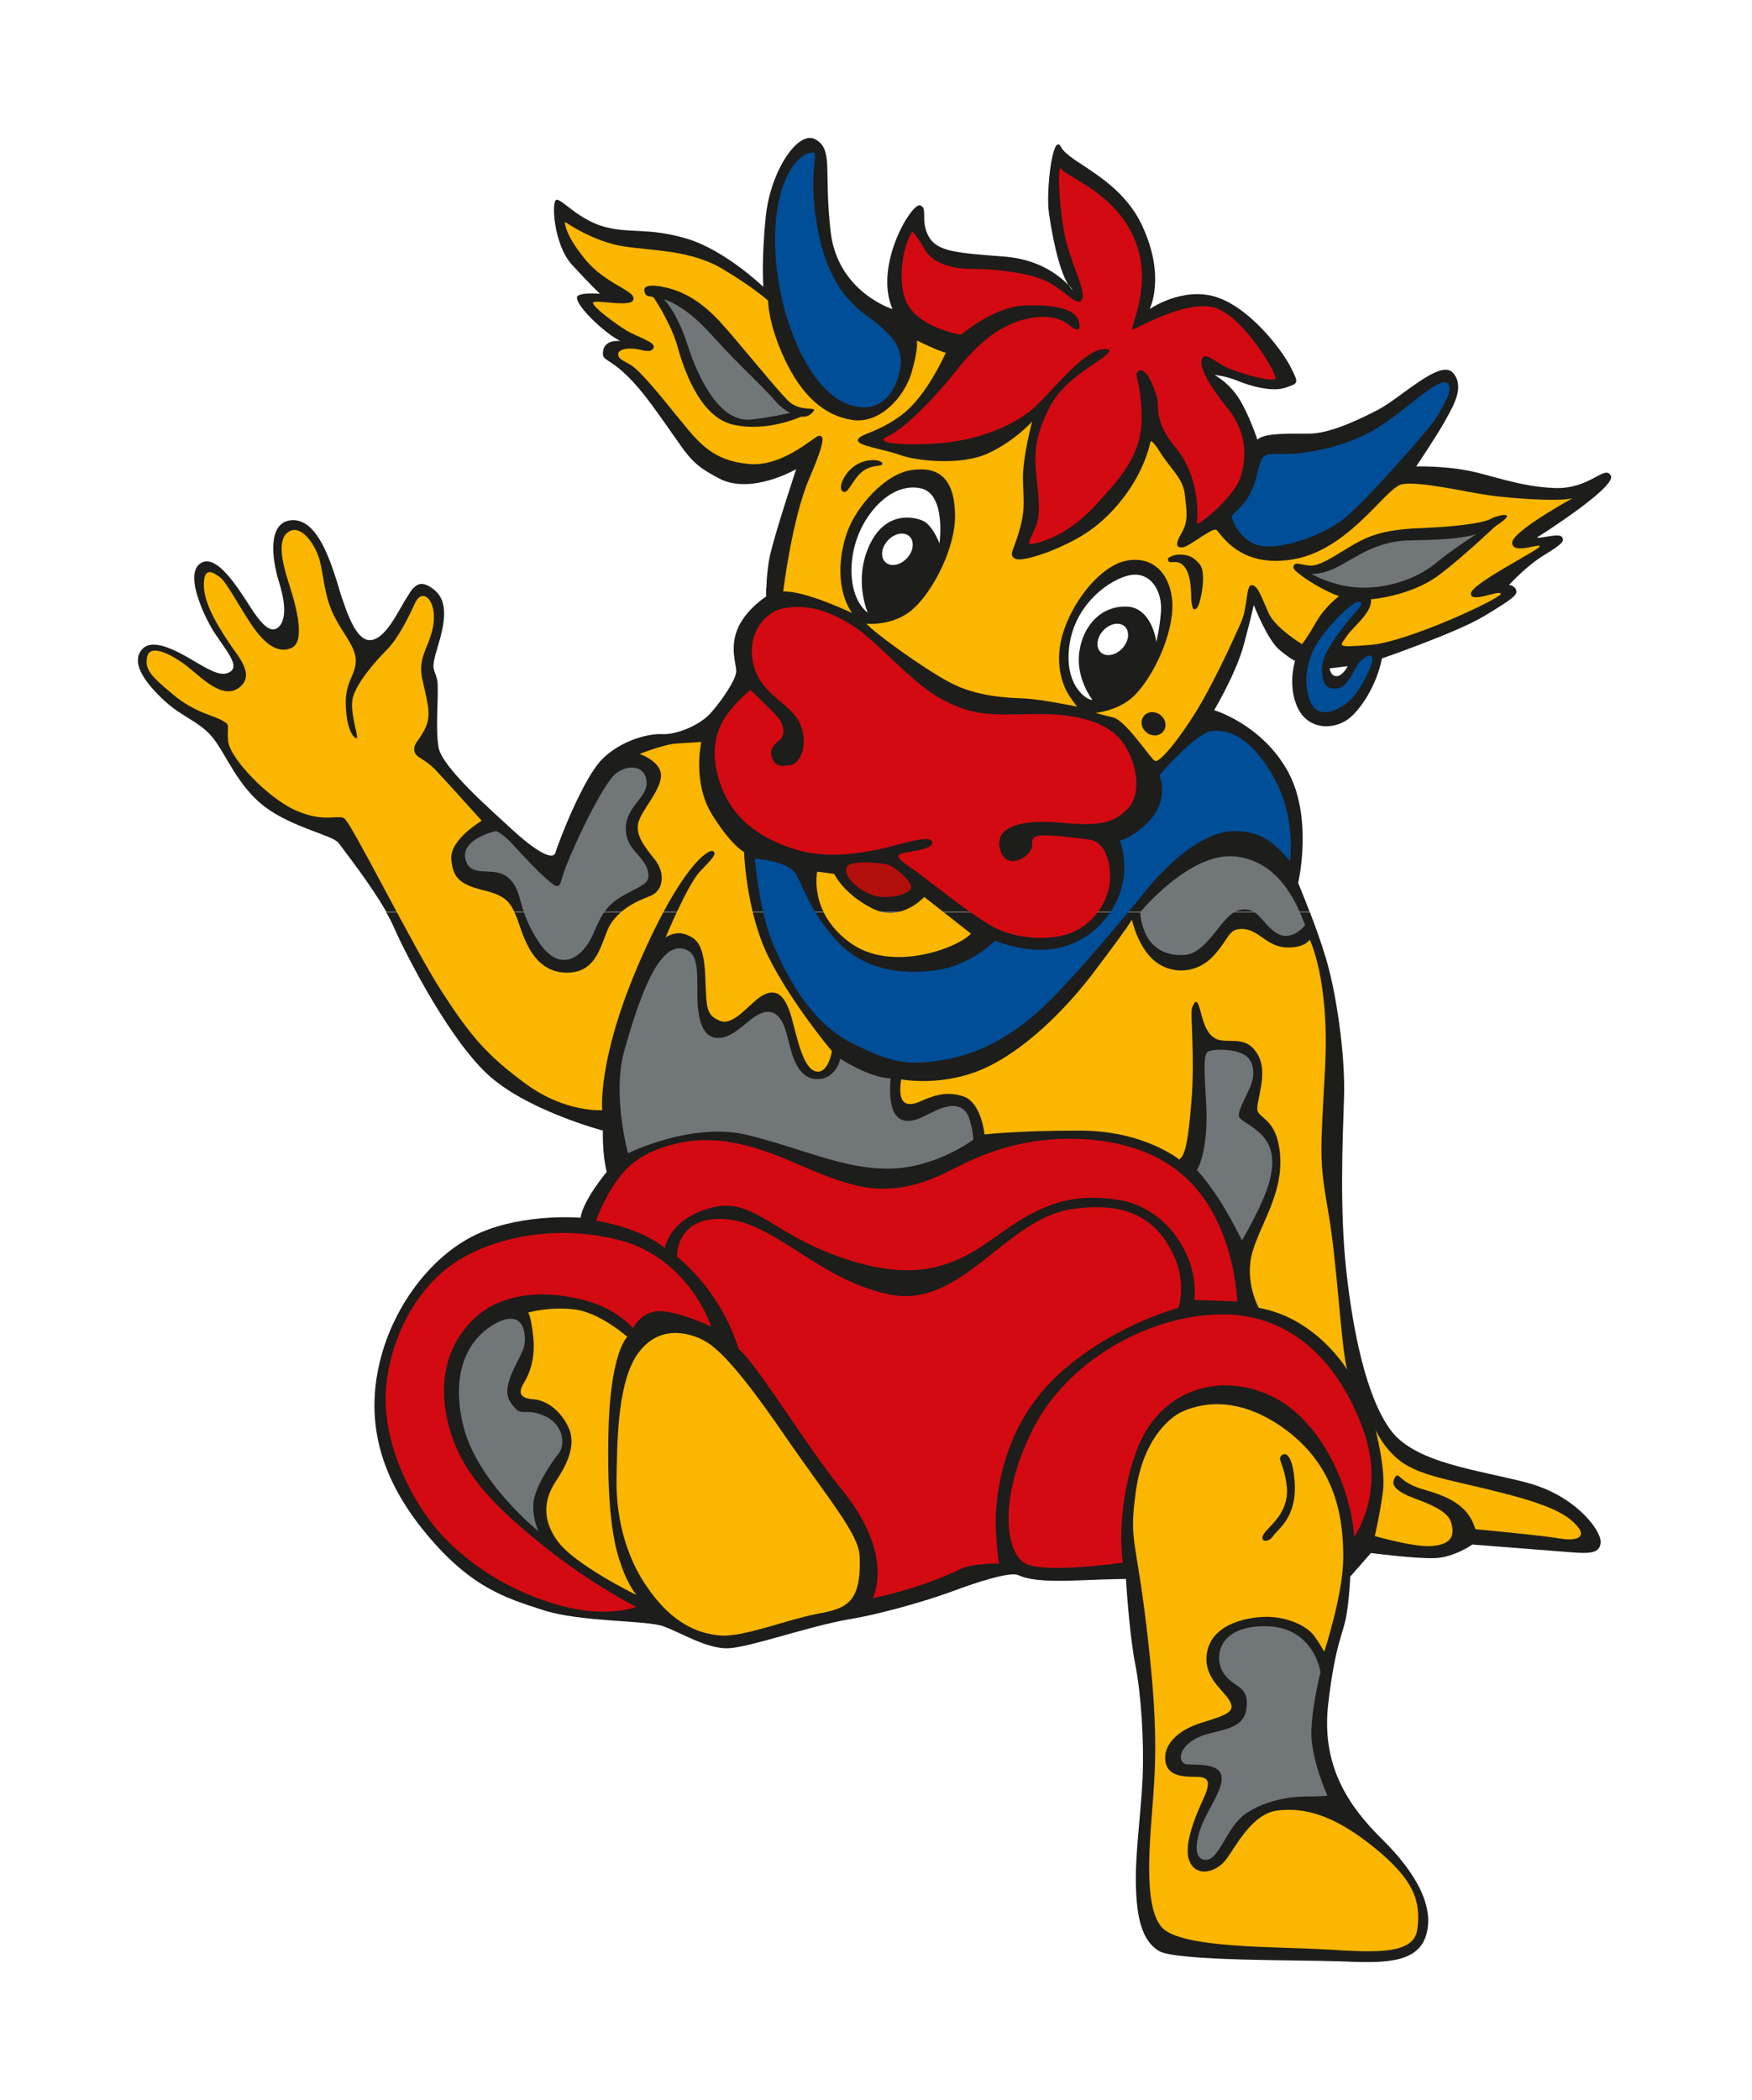
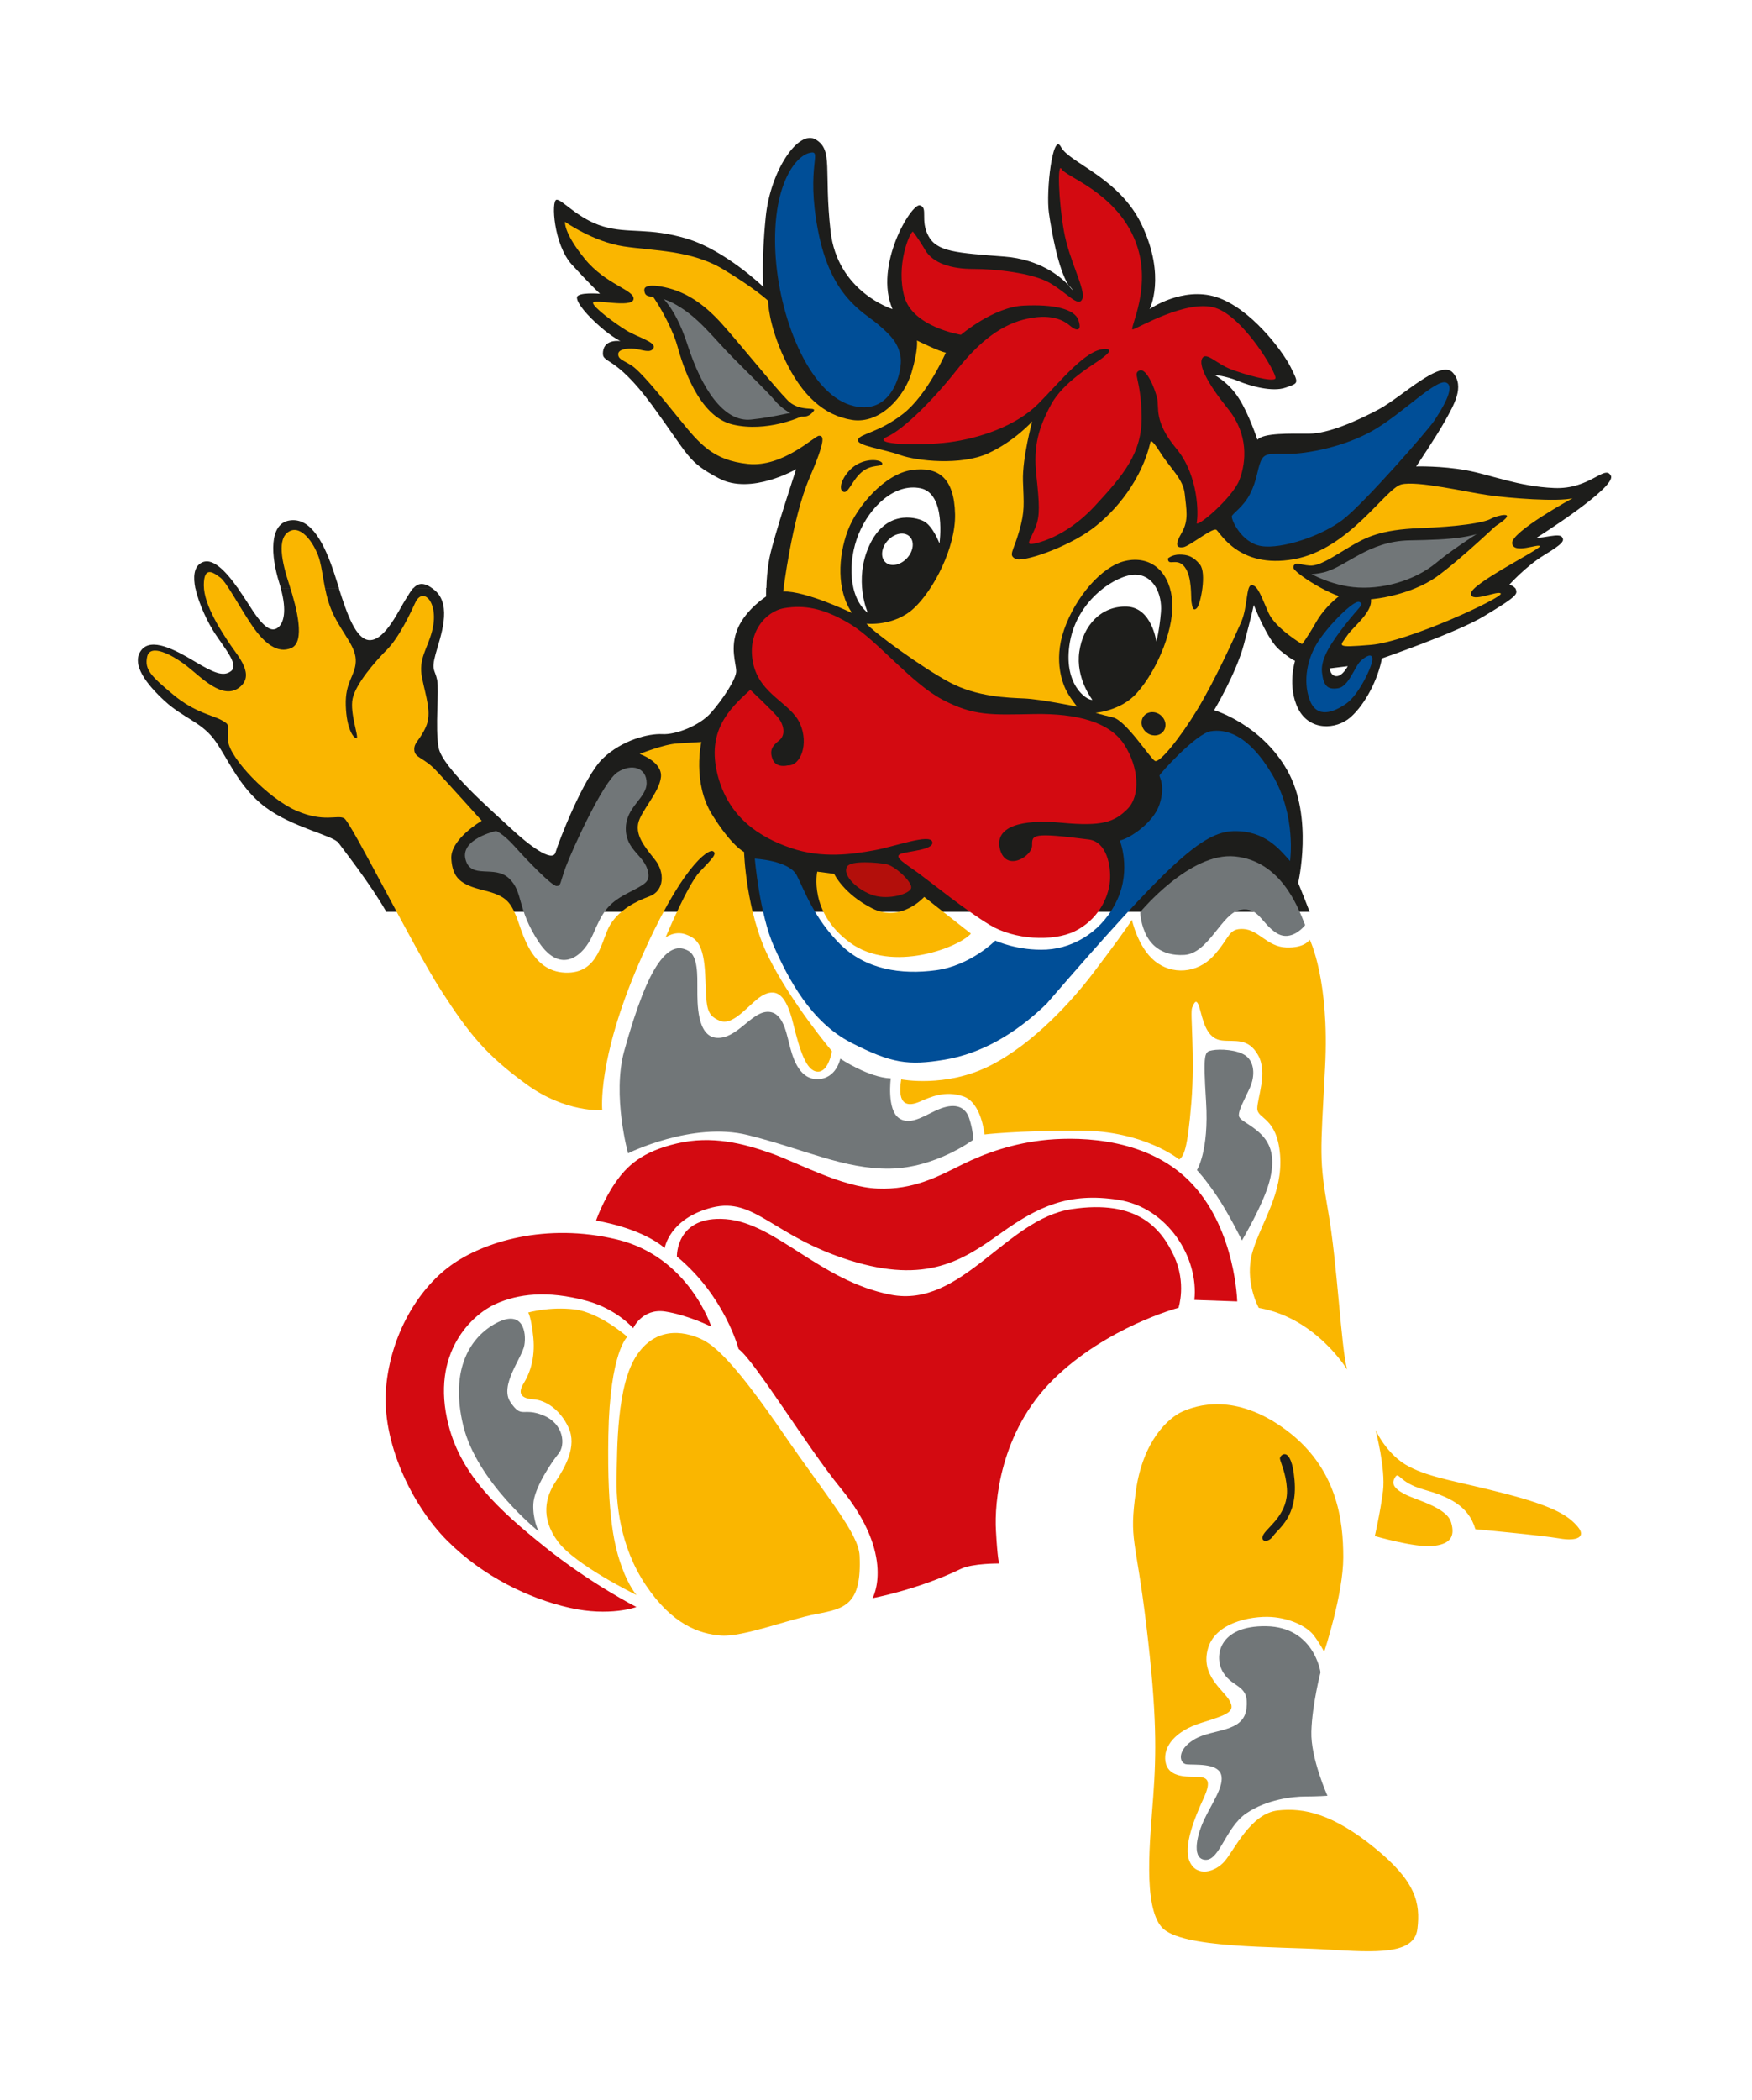
<svg xmlns="http://www.w3.org/2000/svg" width="559" height="670" viewBox="0 0 559 670" fill="none">
  <g filter="url(#filter0_d_112_2019)">
-     <path d="M417.933 286.945C419.642 291.4 421.591 296.809 423.022 301.582C426.203 312.042 429.305 332.048 428.828 346.207C428.351 360.326 427.436 382.003 429.543 401.293C431.651 420.583 435.906 441.663 443.699 452.202C451.453 462.742 471.493 464.85 487.081 468.947C502.668 473.043 510.7 484.061 510.7 487.76C510.7 491.458 507.519 491.697 501.236 491.18L469.784 488.714C469.784 488.714 463.978 492.811 457.855 493.049C451.731 493.288 437.417 491.419 437.417 491.419L430.816 498.936C430.816 498.936 430.577 505.459 429.583 511.345C428.589 517.231 426.005 520.334 423.778 539.624C421.591 558.914 429.822 571.76 441.035 582.778C452.208 593.795 457.855 604.692 454.912 613.681C451.97 622.67 440.359 622.193 427.714 621.676C415.03 621.198 375.108 621.676 369.7 618.335C364.292 614.994 362.662 607.636 362.423 597.334C362.185 587.033 364.054 574.465 364.571 563.01C365.048 551.556 364.093 536.203 362.185 526.737C360.316 517.271 359.242 499.691 359.242 499.691C359.242 499.691 355.306 499.691 343.615 500.169C331.925 500.646 327.511 499.691 324.847 498.458C322.143 497.226 310.532 501.163 304.647 503.351C298.763 505.578 283.732 510.39 270.809 512.578C257.886 514.805 239.118 521.567 232.318 521.805C225.519 522.044 217.208 516.754 211.562 514.765C205.916 512.777 185.477 513.533 173.31 509.635C161.142 505.697 149.691 502.356 134.819 483.822C119.948 465.248 116.846 447.27 121.419 429.492C125.992 411.674 138.477 395.645 153.11 389.281C167.743 382.918 185.239 384.469 185.239 384.469C185.994 378.9 193.589 369.832 193.589 369.832C192.118 364.184 192.356 356.667 192.356 356.667C192.356 356.667 169.214 350.542 156.57 339.605C143.925 328.667 129.769 301.104 125.594 291.638C124.958 290.167 124.123 288.616 123.208 286.985H417.893L417.933 286.945Z" fill="#1D1D1B" />
    <path d="M424.255 209.228C424.255 209.228 424.493 211.694 426.442 211.694C428.39 211.694 430.02 208.512 430.02 208.512L424.215 209.228H424.255ZM75.89 183.654C77.759 186.279 79.429 188.984 80.781 191.012C84.876 197.137 87.143 197.535 88.853 196.063C90.443 194.671 91.636 191.052 89.569 183.614H108.098C110.723 191.847 113.546 200.001 117.84 200.2C122.97 200.438 127.542 189.978 129.53 187.035C130.286 185.921 130.962 184.569 131.837 183.614H137.841C138.119 183.813 138.437 184.092 138.756 184.33C144.402 189.143 140.465 199.206 138.994 204.615C137.523 210.024 138.756 209.427 139.471 212.887C140.187 216.348 138.756 228.001 139.948 234.524C141.181 241.047 157.683 255.286 163.091 260.337C168.498 265.388 176.252 271.354 177.246 267.933C178.24 264.513 186.233 243.831 192.356 237.945C198.48 232.058 206.989 229.95 211.323 230.189C215.657 230.427 223.252 227.484 226.91 223.308C230.569 219.132 234.903 212.609 234.903 210.143C234.903 207.677 232.795 202.626 235.38 196.501C238.004 190.376 244.446 186.279 244.446 186.279C244.446 186.279 244.406 185.245 244.446 183.575H483.422C483.661 183.933 483.82 184.37 483.82 184.808C483.82 186.041 481.871 187.512 473.362 192.643C464.853 197.774 440.915 206.046 440.915 206.046C439.683 212.689 435.587 220.683 430.935 224.78C426.283 228.876 417.773 229.194 414.195 222.075C410.616 214.956 413.201 206.802 413.201 206.802C413.201 206.802 412.206 206.564 408.31 203.382C404.373 200.2 400.039 188.984 400.039 188.984C400.039 188.984 399.323 192.404 396.858 201.632C394.393 210.859 387.394 222.552 387.394 222.552C387.394 222.552 402.425 226.967 410.775 241.842C419.125 256.717 414.195 277.638 414.195 277.638C414.195 277.638 415.825 281.576 417.853 286.865H123.248C118.118 277.837 109.53 267.019 108.058 264.95C106.349 262.485 93.426 260.058 84.678 253.496C75.93 246.973 72.272 236.91 68.097 231.581C63.921 226.251 58.355 224.939 52.589 219.649C46.783 214.319 41.813 207.956 44.994 203.541C48.175 199.126 55.929 203.302 62.053 206.961C68.176 210.62 71.278 212.012 73.743 210.064C76.208 208.115 72.033 203.262 68.613 198.132C66.546 195.029 63.404 188.785 62.331 183.495H75.89V183.654Z" fill="#1D1D1B" />
    <path d="M340.872 86.847C341.349 87.602 341.866 88.239 342.383 88.676C342.383 88.676 341.906 87.96 340.872 86.847ZM244.526 183.654C244.565 181.308 244.804 177.688 245.52 173.95C246.752 167.586 254.029 145.671 254.029 145.671C254.029 145.671 239.635 154.023 229.416 148.614C219.197 143.205 220.191 141.853 208.023 125.228C195.856 108.642 191.919 112.301 192.396 108.165C192.873 103.989 197.963 104.824 197.963 104.824C197.963 104.824 195.339 103.591 191.442 100.171C187.505 96.75 184.086 92.813 184.086 90.943C184.086 89.074 191.442 89.71 191.442 89.71C191.442 89.71 188.261 86.767 182.455 80.403C176.65 74.04 175.815 59.96 177.565 59.721C179.274 59.483 184.364 65.846 192.436 68.233C200.508 70.619 207.069 68.471 219.236 72.17C231.404 75.829 243.571 87.523 243.571 87.523C243.571 87.523 242.856 79.608 244.327 65.13C245.798 50.494 254.785 37.09 260.351 40.551C265.918 43.971 262.817 50.255 265.004 69.744C267.191 89.193 284.766 94.602 284.766 94.602C278.722 80.722 290.81 60.755 293.514 61.511C296.218 62.267 293.514 66.165 296.218 71.256C298.922 76.347 305.204 76.665 320.553 77.858C331.686 78.733 338.208 84.102 340.911 86.966C337.651 81.795 335.543 70.062 334.669 63.937C333.675 56.898 335.901 37.806 338.526 42.897C341.15 47.949 357.254 52.721 364.332 67.795C372.126 84.261 366.797 94.602 366.797 94.602C366.797 94.602 377.255 87.324 388.031 90.744C398.807 94.165 409.065 107.688 411.769 113.057C414.473 118.426 414.354 118.188 410.179 119.659C406.004 121.131 398.966 119.182 395.069 117.551C391.132 115.921 387.554 115.603 387.554 115.603C390.655 117.551 393.12 119.699 395.307 123.12C398.528 128.171 401.192 136.285 401.192 136.285C403.141 134.057 411.65 134.336 417.694 134.336C423.738 134.336 432.565 130.478 439.922 126.58C447.278 122.642 459.604 110.472 463.541 114.887C467.477 119.301 463.78 125.347 461.076 130.239C458.372 135.131 451.851 144.796 451.851 144.796C451.851 144.796 459.843 144.557 467.875 146.029C475.867 147.501 484.456 151.2 495.908 151.677C507.36 152.154 512.012 144.08 513.961 147.739C515.909 151.398 490.341 167.507 490.341 167.507C492.29 167.745 497.379 166.035 498.334 167.268C499.328 168.501 498.572 169.495 492.687 173.075C486.802 176.654 481.474 182.62 481.474 182.62C482.269 182.62 483.065 183.098 483.502 183.774H244.526V183.654ZM131.877 183.654C133.189 182.183 134.939 181.507 137.881 183.654H131.877ZM89.609 183.654C89.45 183.137 89.29 182.581 89.131 182.024C86.427 173.512 85.712 162.972 92.472 162.018C99.271 161.023 103.486 169.376 106.627 178.842C107.144 180.393 107.661 182.024 108.178 183.654H89.648H89.609ZM62.331 183.654C61.615 180.115 61.854 177.012 64.041 175.66C67.659 173.353 72.153 178.325 75.93 183.694H62.371L62.331 183.654Z" fill="#1D1D1B" />
    <path d="M258.164 44.806C253.511 46.039 246.394 55.585 247.388 76.267C248.382 96.949 257.925 121.051 271.325 125.228C284.725 129.404 288.066 114.012 287.35 109.875C286.634 105.699 284.725 103.352 280.073 99.415C275.421 95.477 265.122 90.824 261.027 69.665C256.931 48.505 262.816 43.613 258.164 44.806Z" fill="#004E97" />
    <path d="M291.247 69.864C290.014 70.579 285.839 80.881 288.543 90.625C291.247 100.369 306.596 102.796 306.596 102.796C306.596 102.796 316.974 93.966 326.517 93.489C336.06 93.011 342.859 94.483 344.092 98.142C345.325 101.841 343.376 101.563 341.627 100.091C339.917 98.62 336.219 95.915 327.988 97.625C319.717 99.335 312.64 104.745 305.124 114.211C297.609 123.677 288.384 132.944 282.976 135.37C277.568 137.836 293.434 138.313 302.898 137.08C312.361 135.847 324.131 131.949 331.169 124.909C338.207 117.87 346.438 107.33 352.562 107.33C355.027 107.33 353.953 108.563 351.329 110.512C348.705 112.461 339.241 117.79 335.305 125.148C331.368 132.506 329.658 138.313 330.652 147.54C331.646 156.768 331.885 160.467 330.414 164.126C328.942 167.785 327.471 169.535 328.942 169.535C330.414 169.535 339.957 167.506 349.222 157.523C358.447 147.54 364.491 140.54 364.252 128.608C364.013 116.676 361.31 115.205 363.536 114.211C365.723 113.216 368.427 119.779 369.183 122.961C369.938 126.142 368.03 130.319 375.306 139.069C382.583 147.819 382.344 160.467 381.827 162.694C381.35 164.881 393.279 154.859 395.466 149.052C397.693 143.245 398.329 134.495 391.808 126.421C385.287 118.347 382.344 112.54 383.577 110.313C384.81 108.085 388.15 112.023 392.563 113.733C396.977 115.443 406.441 118.148 406.958 116.676C407.435 115.205 396.818 97.068 387.752 94.205C378.686 91.341 362.9 100.807 361.429 101.085C359.958 101.364 368.308 86.966 361.906 72.091C355.544 57.216 340.076 52.403 338.724 49.937C337.332 47.471 337.73 59.92 339.44 69.625C341.15 79.329 346.557 88.517 345.325 91.381C344.092 94.244 340.513 89.432 334.867 86.21C329.221 83.028 317.65 81.795 310.532 81.795C303.414 81.795 297.609 79.926 295.184 75.75C292.718 71.574 291.247 69.864 291.247 69.864Z" fill="#D30A11" />
    <path d="M393.041 160.745C392.802 161.739 396.142 169.256 402.504 170.211C408.866 171.205 421.71 167.029 428.549 161.7C435.428 156.37 455.588 133.262 457.537 130.319C459.485 127.375 464.654 119.461 461.473 118.068C458.292 116.676 447.675 127.773 438.331 133.182C429.026 138.591 416.938 140.779 411.053 140.779C405.168 140.779 403.379 140.381 402.226 143.245C401.073 146.109 401.073 149.131 398.886 153.467C396.699 157.802 393.24 159.751 393.001 160.745" fill="#004E97" />
    <path d="M433.719 188.029C435.429 188.745 433.639 189.581 429.305 195.149C424.971 200.717 421.313 206.007 421.79 210.422C422.267 214.837 423.579 216.069 426.919 215.552C430.259 215.075 432.208 208.791 433.957 207.041C435.707 205.291 437.894 204.177 437.894 206.285C437.894 208.393 433.639 217.581 429.544 220.445C425.448 223.308 420.08 225.337 417.853 219.212C415.626 213.087 417.137 205.967 420.557 200.677C423.977 195.387 432.009 187.274 433.719 188.029Z" fill="#004E97" />
    <path d="M387.99 164.921C389.223 165.637 395.108 177.569 412.842 174.387C430.577 171.205 442.028 151.756 447.158 150.523C452.287 149.29 467.914 152.989 474.714 153.944C481.473 154.938 497.18 156.131 501.753 154.938C501.753 154.938 481.99 165.717 482.467 169.336C482.945 172.916 491.056 169.257 491.295 170.251C491.533 171.245 469.306 182.183 469.306 185.365C469.306 188.547 478.133 184.132 478.849 185.365C479.565 186.598 449.345 200.717 437.416 201.711C425.487 202.706 427.634 202.109 429.821 198.768C432.008 195.427 440.358 189.7 436.422 184.887C432.485 180.075 423.26 188.626 420.079 194.194C416.898 199.763 415.427 201.473 415.427 201.473C415.427 201.473 406.918 196.422 404.731 191.49C402.544 186.598 401.39 182.819 399.442 182.66C397.494 182.501 398.209 189.342 396.022 194.433C393.796 199.484 387.752 212.808 382.145 222.155C376.499 231.462 369.978 239.496 368.506 238.74C367.035 238.024 359.281 225.814 355.106 224.859C350.931 223.865 349.539 223.388 349.539 223.388C349.539 223.388 357.651 222.791 362.701 217.104C369.5 209.507 375.107 195.626 373.914 186.637C372.682 177.649 366.638 173.234 359.043 174.944C351.448 176.654 343.098 186.558 339.519 196.859C335.94 207.16 339.28 214.677 340.513 216.865C341.746 219.052 343.694 221.439 343.694 221.439C343.694 221.439 332.163 219.052 326.874 218.814C321.546 218.575 311.764 218.337 303.017 213.683C294.269 209.03 278.681 197.655 276.455 194.95C276.455 194.95 285.203 195.944 291.565 190.058C297.927 184.171 304.925 170.609 304.726 160.069C304.488 148.376 299.319 144.717 290.849 145.95C282.34 147.182 273.353 157.484 270.411 165.478C267.468 173.472 266.832 184.291 271.882 191.569C271.882 191.569 257.17 184.45 249.893 184.689C249.893 184.689 252.676 161.541 258.203 148.654C263.77 135.728 262.697 135.012 261.305 135.012C259.913 135.012 249.853 145.154 238.68 144.001C227.467 142.847 223.172 137.557 216.77 129.682C210.408 121.847 204.126 114.091 201.183 112.381C198.241 110.671 197.247 110.432 197.247 108.961C197.247 107.489 199.951 107.012 202.376 107.25C204.841 107.489 207.585 108.881 208.5 107.012C209.414 105.142 203.609 103.671 199.911 101.443C196.253 99.216 189.214 94.006 189.214 92.614C189.214 91.222 201.621 94.403 202.138 91.46C202.615 88.517 193.31 86.886 186.55 78.534C179.751 70.182 180.268 66.761 180.268 66.761C180.268 66.761 189.254 73.125 198.996 74.597C208.698 76.068 220.468 75.75 230.687 81.875C240.907 88 245.082 91.938 245.082 91.938C245.082 91.938 245.002 99.216 250.41 110.671C255.818 122.125 262.896 128.569 271.882 129.961C280.868 131.353 288.622 122.444 290.849 114.847C293.076 107.25 292.559 104.625 292.559 104.625C292.559 104.625 299.835 108.205 301.784 108.483C301.784 108.483 295.899 121.966 288.145 128.012C280.391 134.057 274.427 134.296 273.751 136.245C273.115 138.194 281.743 139.188 287.151 141.137C292.559 143.086 306.595 144.557 315.184 140.66C323.773 136.722 329.34 130.438 329.34 130.438C329.34 130.438 326.159 142.052 326.397 149.41C326.636 156.768 327.073 158.955 325.165 165.518C323.296 172.041 321.665 173.035 324.011 174.268C326.357 175.501 340.354 170.688 348.346 164.802C356.339 158.916 364.371 148.694 367.075 137.001C367.075 137.001 367.075 135.37 370.256 140.421C373.437 145.472 377.533 148.773 378.01 153.586C378.487 158.398 379.401 161.938 377.016 165.995C374.63 170.092 375.544 170.808 377.493 170.569C379.441 170.33 386.797 164.285 388.03 165.001" fill="#FAB600" />
    <path d="M372.643 174.148C372.643 176.853 375.506 173.671 377.971 176.853C380.436 180.035 379.919 186.558 380.158 188.029C380.396 189.501 380.635 191.211 381.868 189.978C383.1 188.745 385.049 178.762 382.862 176.097C380.675 173.393 378.766 172.916 376.341 172.916C373.915 172.916 372.643 174.148 372.643 174.148Z" fill="#1D1D1B" />
    <path d="M268.861 152.75C270.57 153.983 271.724 149.33 274.905 146.625C278.086 143.921 281.505 145.074 281.505 143.921C281.505 142.767 277.251 141.972 273.433 144.159C269.576 146.347 267.151 151.518 268.861 152.75Z" fill="#1D1D1B" />
    <path d="M348.506 219.251C346.796 219.49 338.963 214.359 341.389 200.717C343.854 187.075 356.34 179.319 362.145 179.319C367.95 179.319 370.893 185.444 370.416 191.251C369.939 197.058 368.945 200.717 368.945 200.717C368.945 200.717 367.553 189.779 359.481 189.501C351.409 189.262 345.604 195.387 344.371 203.899C343.138 212.41 348.546 219.251 348.546 219.251" fill="white" />
    <path d="M299.756 169.336C299.756 169.336 301.983 153.467 293.712 151.756C285.441 150.046 277.529 157.643 273.95 166.393C270.371 175.143 270.769 186.677 276.892 191.49C276.892 191.49 272.24 181.188 277.369 170.012C282.499 158.796 291.764 160.785 294.706 162.256C297.649 163.728 299.756 169.376 299.756 169.376" fill="white" />
    <path d="M251.285 240.172C255.46 240.41 258.164 233.291 255.222 226.768C252.279 220.245 242.537 217.62 240.35 207.796C238.124 198.012 244.207 190.972 250.331 189.978C256.454 188.984 262.578 189.819 271.326 195.109C280.074 200.438 290.69 213.922 300.751 219.211C310.811 224.501 316.377 224.024 330.016 223.785C343.655 223.547 354.113 226.331 358.765 233.609C363.417 240.888 363.894 249.876 359.759 254.053C355.584 258.229 351.687 259.7 338.764 258.467C325.841 257.234 317.133 259.7 319.081 266.979C321.03 274.257 329.3 269.166 329.3 265.746C329.3 262.325 329.062 261.45 347.353 263.797C353.158 264.513 354.51 272.269 354.152 276.962C353.675 282.848 349.977 289.61 342.939 293.07C335.901 296.491 323.654 295.775 315.9 291.121C308.146 286.468 296.933 277.399 293.037 274.536C289.1 271.672 285.203 269.485 287.152 268.49C289.1 267.496 298.166 267.257 297.45 264.553C296.734 261.848 285.68 266.024 278.881 267.257C272.121 268.49 262.3 269.962 252.319 266.502C242.339 263.081 232.398 256.797 228.938 243.115C225.519 229.473 232.278 222.433 239.396 216.069C239.396 216.069 246.673 222.87 248.383 225.058C250.092 227.285 250.768 230.467 248.621 232.177C246.514 233.888 245.361 235.28 246.514 238.223C247.667 241.166 251.325 240.172 251.325 240.172" fill="#D30A11" />
    <path d="M270.332 272.388C271.565 270.439 280.034 271.155 282.738 271.672C285.442 272.15 291.009 277.24 290.731 279.189C290.492 281.138 283.693 283.127 278.802 281.655C273.911 280.184 268.543 275.252 270.292 272.428" fill="#B30F0B" />
    <path d="M294.905 282.093C294.905 282.093 287.549 290.445 278.324 285.792C269.099 281.138 266.157 274.775 266.157 274.775L260.749 274.059C260.749 274.059 257.886 287.064 271.286 296.769C284.686 306.474 305.92 298.241 309.777 293.826L294.905 282.133V282.093Z" fill="#FAB600" />
-     <path d="M240.827 269.922C240.827 269.922 242.378 287.741 246.951 297.962C251.523 308.184 258.641 321.985 271.564 328.627C284.487 335.23 289.776 335.985 301.466 334.036C313.156 332.088 324.171 325.684 333.913 316.218C343.655 306.752 358.924 288.417 365.763 279.945C372.642 271.434 383.577 261.411 393.557 261.132C403.538 260.894 408.19 266.86 411.61 270.678C411.61 270.678 413.717 256.28 405.963 243.155C398.21 229.99 390.933 228.518 386.281 229.274C381.628 229.99 369.938 242.916 369.938 243.433C369.938 243.95 371.886 246.774 369.938 252.661C367.99 258.547 360.236 263.598 357.293 264.115C357.293 264.115 360.952 273.184 356.538 282.888C352.124 292.633 343.138 298.4 333.913 298.917C324.688 299.394 317.57 296.053 317.57 296.053C317.57 296.053 309.657 304.048 298.603 305.519C287.589 306.991 276.137 305.36 267.866 297.008C259.635 288.655 256.693 280.104 254.227 275.252C251.762 270.439 240.827 269.922 240.827 269.922Z" fill="#004E97" />
+     <path d="M240.827 269.922C240.827 269.922 242.378 287.741 246.951 297.962C251.523 308.184 258.641 321.985 271.564 328.627C284.487 335.23 289.776 335.985 301.466 334.036C313.156 332.088 324.171 325.684 333.913 316.218C372.642 271.434 383.577 261.411 393.557 261.132C403.538 260.894 408.19 266.86 411.61 270.678C411.61 270.678 413.717 256.28 405.963 243.155C398.21 229.99 390.933 228.518 386.281 229.274C381.628 229.99 369.938 242.916 369.938 243.433C369.938 243.95 371.886 246.774 369.938 252.661C367.99 258.547 360.236 263.598 357.293 264.115C357.293 264.115 360.952 273.184 356.538 282.888C352.124 292.633 343.138 298.4 333.913 298.917C324.688 299.394 317.57 296.053 317.57 296.053C317.57 296.053 309.657 304.048 298.603 305.519C287.589 306.991 276.137 305.36 267.866 297.008C259.635 288.655 256.693 280.104 254.227 275.252C251.762 270.439 240.827 269.922 240.827 269.922Z" fill="#004E97" />
    <path d="M363.814 286.945C363.814 286.945 379.68 267.735 394.034 269.206C408.429 270.678 413.956 284.718 416.421 291.121C416.421 291.121 412.087 296.769 407.196 293.587C402.305 290.405 401.629 285.235 395.744 286.229C389.859 287.224 385.684 300.11 377.93 300.627C370.177 301.104 366.717 296.809 365.286 293.349C363.814 289.928 363.814 286.985 363.814 286.985" fill="#717678" />
    <path d="M417.893 295.775C417.893 295.775 424.255 308.542 422.784 336.463C421.313 364.423 420.835 365.616 423.778 382.48C426.72 399.304 427.874 425.793 429.822 432.913C429.822 432.913 419.921 416.407 401.63 413.225C401.63 413.225 396.819 404.634 399.681 395.168C402.544 385.702 409.384 376.634 408.429 364.423C407.435 352.253 401.153 353.048 401.153 349.628C401.153 346.207 404.572 338.173 401.391 332.565C398.21 326.917 393.956 328.389 389.86 327.912C385.764 327.434 384.293 323.576 383.06 318.684C381.828 313.792 381.112 315.741 380.357 317.451C379.641 319.161 381.351 332.565 380.118 347.679C378.885 362.793 377.732 364.662 376.261 365.895C376.261 365.895 365.008 356.667 344.57 356.667C324.132 356.667 314.111 357.9 314.111 357.9C314.111 357.9 313.197 347.679 307.312 345.73C301.427 343.781 296.854 345.969 293.434 347.44C290.015 348.912 286.078 349.071 287.55 340.321C287.55 340.321 301.665 343.105 315.821 335.985C329.977 328.866 342.462 314.747 348.745 306.474C355.028 298.201 359.68 291.837 361.151 289.411C361.151 289.411 363.02 298.161 368.428 302.576C373.835 306.991 381.907 306.673 387.236 300.866C392.524 295.059 391.808 292.116 396.699 292.354C401.59 292.593 404.294 298.002 410.338 298.241C416.382 298.479 417.853 295.775 417.853 295.775" fill="#FAB600" />
    <path d="M381.867 369.315C381.867 369.315 385.804 363.27 384.81 347.4C383.816 331.531 384.332 331.531 386.758 331.053C389.223 330.576 394.75 330.815 397.454 332.764C400.158 334.713 400.635 339.048 398.687 343.224C396.739 347.4 395.267 350.025 395.267 351.736C395.267 353.446 398.528 354.201 402.146 357.622C405.725 361.042 406.958 365.696 405.009 372.974C403.061 380.253 396.261 391.707 396.261 391.707C396.261 391.707 392.166 383.355 388.269 377.548C384.333 371.741 381.907 369.275 381.907 369.275" fill="#717678" />
    <path d="M394.75 411.236C394.75 411.236 394.273 388.844 380.634 373.969C366.996 359.093 345.325 358.616 334.39 359.571C323.455 360.565 314.19 363.906 306.834 367.565C299.478 371.224 291.485 375.639 280.034 375.162C268.582 374.685 254.784 367.008 245.957 363.866C237.129 360.764 227.149 358.139 215.975 360.764C204.802 363.389 200.03 367.883 196.213 373.452C192.396 379.02 190.169 385.384 190.169 385.384C190.169 385.384 204.205 387.491 212.078 394.134C212.078 394.134 213.55 384.668 227.188 381.207C240.827 377.787 246.474 390.276 271.047 398.031C295.66 405.787 307.311 397.952 319.24 389.44C331.169 380.929 340.911 376.275 356.737 378.741C372.602 381.207 382.543 397.276 381.072 410.679L394.71 411.156L394.75 411.236Z" fill="#D30A11" />
    <path d="M158.24 261.092C158.24 261.092 146.788 263.638 148.537 270.161C150.247 276.684 157.762 271.791 162.415 276.206C167.067 280.621 164.8 285.752 171.878 296.491C178.996 307.189 186.273 300.905 189.215 294.025C192.157 287.184 193.788 284.32 199.911 281.098C206.035 277.916 207.347 277.399 206.79 274.218C205.796 268.888 199.673 267.337 199.673 260.337C199.673 253.337 206.313 250.672 206.313 245.78C206.313 240.888 201.581 239.416 197.009 242.359C192.436 245.303 182.455 267.297 180.507 272.587C178.558 277.916 179.036 278.632 177.564 278.632C176.093 278.632 168.339 270.638 164.403 266.223C160.466 261.808 158.279 261.092 158.279 261.092" fill="#717678" />
    <path d="M310.532 359.571C310.532 359.571 298.603 368.56 283.97 368.798C269.338 369.037 256.375 362.514 238.641 358.099C220.906 353.684 200.388 363.906 200.388 363.906C200.388 363.906 195.259 345.451 199.156 331.292C203.092 317.133 206.671 308.065 210.091 303.252C213.51 298.439 216.532 297.604 219.634 299.315C222.735 301.025 222.497 307.229 222.497 311.565C222.497 315.9 222.338 326.599 228.62 327.076C234.903 327.553 239.396 319.32 244.486 318.803C249.536 318.326 250.768 324.849 251.762 328.786C252.756 332.724 254.625 340.241 260.749 340.241C266.872 340.241 268.105 333.718 268.105 333.718C268.105 333.718 277.171 339.764 284.209 340.002C284.209 340.002 282.897 349.985 286.833 352.69C290.77 355.395 295.581 351.298 300.234 349.588C304.886 347.877 308.067 349.031 309.3 352.929C310.532 356.826 310.532 359.531 310.532 359.531" fill="#717678" />
    <path d="M204.086 236.513C204.086 236.513 211.84 233.411 216.015 233.172C220.19 232.933 223.769 232.695 223.769 232.695C223.769 232.695 220.827 245.621 227.189 255.843C233.551 266.064 237.408 267.775 237.408 267.775C237.408 267.775 237.965 286.746 245.241 301.343C252.518 315.98 265.441 331.332 265.441 331.332C265.441 331.332 264.367 338.133 260.789 337.855C257.21 337.616 255.222 331.173 253.035 322.343C250.848 313.514 247.985 311.326 243.81 313.275C239.635 315.224 234.346 323.576 229.654 321.627C224.962 319.679 225.479 316.974 225.002 306.991C224.525 297.008 222.139 295.298 218.719 294.065C215.3 292.832 212.357 295.059 212.357 295.059C212.357 295.059 219.395 278.155 223.292 274.059C227.229 269.962 228.938 268.252 227.467 267.536C225.996 266.78 217.248 272.349 203.848 303.332C190.448 334.315 192.157 350.145 192.157 350.145C192.157 350.145 180.467 351.06 167.822 341.792C155.178 332.565 149.849 326.082 140.783 312.042C131.717 297.962 112.035 258.269 109.808 257.036C107.621 255.803 103.446 258.507 94.46 254.57C85.473 250.632 73.305 237.825 72.789 232.416C72.311 227.007 73.783 227.524 70.84 225.814C67.898 224.104 62.251 223.428 55.253 217.581C48.215 211.694 46.028 209.587 46.982 205.41C47.976 201.234 54.975 204.854 59.667 208.513C64.319 212.172 70.96 219.291 76.248 215.393C81.576 211.456 76.009 205.41 73.544 201.751C71.079 198.052 65.035 189.262 65.035 182.7C65.035 176.137 68.375 178.842 70.363 180.314C72.311 181.785 76.407 189.62 80.344 195.427C84.28 201.234 88.575 204.655 92.988 202.706C97.402 200.757 94.778 190.217 92.352 182.7C89.887 175.183 88.256 167.666 92.352 165.478C96.448 163.251 100.861 170.291 102.054 174.944C103.287 179.598 103.446 186.24 106.627 192.524C109.808 198.808 113.745 202.586 113.506 207.16C113.267 211.734 110.086 213.524 110.325 221.041C110.564 228.558 112.79 231.502 113.745 231.502C114.699 231.502 111.518 223.507 112.512 218.854C113.506 214.2 119.55 207.16 123.447 203.263C127.383 199.325 131.201 191.092 132.433 188.387C133.666 185.683 135.376 185.683 136.608 186.916C137.841 188.149 139.312 191.728 137.841 197.376C136.37 203.024 133.427 206.126 134.66 212.251C135.893 218.376 137.841 223.467 135.893 227.842C133.944 232.257 131.956 232.894 132.195 235.36C132.433 237.825 135.137 237.587 139.074 241.723C143.01 245.899 153.707 257.831 153.707 257.831C153.707 257.831 143.567 263.718 144.004 270.002C144.402 276.286 147.185 278.235 154.223 279.985C161.261 281.695 162.733 283.565 164.681 288.218C166.63 292.871 169.095 305.798 180.268 306.275C191.442 306.752 191.8 295.337 194.901 290.644C198.003 285.991 202.734 283.604 207.307 281.894C211.88 280.184 212.278 274.377 208.937 270.201C205.597 266.025 202.893 262.684 203.609 258.746C204.365 254.809 210.409 248.763 210.886 243.871C211.363 238.979 204.086 236.513 204.086 236.513Z" fill="#FAB600" />
-     <path d="M352.005 197.137C354.113 194.87 357.214 194.274 358.884 195.865C360.554 197.416 360.196 200.558 358.089 202.825C355.982 205.092 352.88 205.689 351.21 204.098C349.54 202.546 349.898 199.404 352.005 197.137Z" fill="white" />
    <path d="M283.294 168.381C285.402 166.114 288.503 165.518 290.173 167.109C291.843 168.66 291.486 171.802 289.378 174.069C287.271 176.336 284.169 176.933 282.499 175.342C280.829 173.791 281.187 170.649 283.294 168.381Z" fill="white" />
    <path d="M365.127 224.223C366.478 222.791 368.904 222.831 370.495 224.302C372.125 225.774 372.324 228.121 370.972 229.552C369.62 230.984 367.194 230.944 365.604 229.473C363.973 228.001 363.775 225.655 365.127 224.223Z" fill="#1D1D1B" />
    <path d="M226.951 419.231C226.951 419.231 219.833 396.997 196.969 391.429C174.105 385.861 153.985 392.225 143.687 399.782C133.388 407.299 124.64 421.776 123.169 438.759C121.698 455.742 131.241 476.027 142.692 487.481C154.144 498.936 168.737 505.936 181.66 508.879C194.583 511.822 203.053 508.641 203.053 508.641C203.053 508.641 188.659 501.362 173.787 489.43C158.916 477.498 147.225 466.561 143.13 450.691C137.086 427.265 151.043 415.134 158.16 411.952C165.278 408.77 174.503 407.537 187.148 410.958C196.81 413.583 202.019 419.708 202.019 419.708C202.019 419.708 204.882 413.265 212.238 414.378C219.594 415.532 226.871 419.191 226.871 419.191" fill="#D30A11" />
    <path d="M171.878 484.538C171.878 484.538 152.116 468.748 147.781 450.691C143.447 432.634 150.167 422.333 158.478 417.998C166.828 413.662 168.021 421.02 167.305 425.117C166.589 429.214 159.233 437.964 162.891 443.333C166.55 448.742 166.748 444.805 173.349 447.509C179.95 450.214 180.467 456.975 178.24 459.68C176.013 462.384 170.407 470.697 170.168 475.788C169.93 480.839 171.878 484.538 171.878 484.538Z" fill="#717678" />
    <path d="M203.092 504.822C203.092 504.822 183.648 495.356 178.002 487.76C172.355 480.163 174.065 473.521 177.246 468.708C180.427 463.896 184.125 457.333 181.421 451.447C178.717 445.56 173.985 442.617 170.168 442.379C166.311 442.14 165.079 440.509 167.067 437.327C169.015 434.146 170.804 429.333 170.168 422.691C169.492 416.089 168.538 414.696 168.538 414.696C168.538 414.696 175.258 412.748 183.33 413.702C191.402 414.696 200.15 422.452 200.15 422.452C200.15 422.452 194.583 427.265 194.106 453.833C193.628 480.402 196.213 489.868 198.44 495.993C200.667 502.118 203.092 504.822 203.092 504.822Z" fill="#FAB600" />
    <path d="M260.51 510.868C251.524 512.578 237.209 518.226 230.131 517.749C223.014 517.271 214.345 514.089 206.035 501.64C197.685 489.231 196.492 474.992 196.73 466.998C196.969 459.004 196.571 437.725 203.371 428.02C210.13 418.276 219.872 421.219 224.286 423.446C228.7 425.674 235.499 432.276 249.854 453.197C264.248 474.117 273.95 485.254 274.268 492.294C274.984 507.925 269.537 509.158 260.55 510.868" fill="#FAB600" />
    <path d="M318.763 494.76C318.763 494.76 310.294 494.68 306.596 496.47C292.917 503.112 278.404 505.817 278.404 505.817C278.404 505.817 285.998 492.373 268.264 470.777C257.727 457.93 240.748 430.009 235.658 426.35C235.658 426.35 231.324 409.526 215.976 396.838C215.976 396.838 215.578 383.673 231.563 384.906C247.587 386.139 261.544 404.594 284.169 409.009C306.794 413.424 320.871 384.906 341.866 381.725C362.86 378.543 370.455 387.85 374.551 396.6C378.646 405.35 376.022 413.185 376.022 413.185C376.022 413.185 353.158 419.231 336.06 436.055C319.002 452.879 317.252 475.51 317.769 484.26C318.246 493.01 318.763 494.72 318.763 494.72" fill="#D30A11" />
-     <path d="M358.248 494.521C358.248 494.521 355.623 477.936 362.661 458.725C369.699 439.515 388.905 433.31 405.725 441.384C422.545 449.458 431.292 472.367 432.048 486.248C432.048 486.248 442.267 472.447 434.99 452.163C427.714 431.918 413.001 415.054 389.66 415.293C366.28 415.532 340.235 430.248 329.3 452.401C318.365 474.555 320.95 491.299 327.073 494.72C333.197 498.14 358.287 494.481 358.287 494.481" fill="#D30A11" />
    <path d="M438.887 452.163C438.887 452.163 442.148 464.492 441.273 471.612C440.358 478.731 438.648 486.01 438.648 486.01C438.648 486.01 451.214 489.669 456.86 489.191C462.506 488.714 464.455 486.407 462.983 481.595C461.512 476.782 451.77 474.555 448.112 472.606C444.454 470.657 443.937 469.106 445.17 467.197C446.402 465.327 446.323 468.907 454.156 471.134C461.989 473.362 468.55 476.186 470.737 483.822C470.737 483.822 491.891 485.771 497.538 486.765C503.184 487.76 506.126 486.288 503.423 483.066C500.719 479.884 496.742 476.782 480.718 472.606C464.693 468.43 456.701 467.555 449.583 463.856C442.466 460.197 438.887 452.163 438.887 452.163Z" fill="#FAB600" />
    <path d="M421.312 529.402C421.312 529.402 419.284 515.004 403.976 514.765C388.707 514.527 387.156 524.589 390.337 529.641C393.518 534.692 398.687 533.3 397.693 541.095C396.699 548.851 386.917 547.379 381.112 550.84C375.306 554.26 376.221 558.595 378.647 558.834C381.112 559.073 388.389 558.357 389.581 562.016C390.814 565.675 386.48 571.482 384.015 576.891C381.549 582.3 380.356 589.3 384.77 589.3C389.184 589.3 391.132 578.84 397.693 574.425C404.214 570.01 412.485 569.095 416.422 569.095C420.358 569.095 423.539 568.857 423.539 568.857C423.539 568.857 418.131 556.845 418.41 548.334C418.648 539.822 421.352 529.362 421.352 529.362" fill="#717678" />
    <path d="M422.544 522.8C422.544 522.8 428.588 504.504 428.588 492.811C428.588 481.117 426.72 464.373 410.377 452.202C394.034 440.032 381.549 444.367 377.214 446.316C372.88 448.265 364.649 455.543 362.423 471.651C360.196 487.76 362.343 486.049 365.763 514.567C369.182 543.084 368.944 555.493 367.95 569.175C366.956 582.817 364.61 603.897 370.654 610.778C376.698 617.659 407.156 616.903 423.26 617.897C439.364 618.892 451.293 619.528 452.247 611.295C453.242 603.022 451.77 596.181 438.609 585.482C425.447 574.783 416.143 572.556 407.633 573.55C399.124 574.544 393.915 585.959 390.813 589.658C387.712 593.317 381.827 594.829 379.6 589.897C377.374 585.005 381.31 575.579 384.014 569.692C386.718 563.806 385.247 562.811 381.549 562.811C377.851 562.811 372.562 562.732 371.846 557.919C371.091 553.107 375.027 548.095 383.537 545.51C392.046 542.885 394.233 541.931 392.285 538.47C390.336 535.05 382.821 530.396 385.485 521.646C388.189 512.896 400.993 511.186 406.878 511.942C412.763 512.658 417.335 515.203 419.284 517.828C421.232 520.453 422.465 522.879 422.465 522.879" fill="#FAB600" />
    <path d="M410.616 470.896C411.093 478.731 404.89 482.828 403.259 485.294C401.629 487.76 404.492 488.476 406.202 486.01C407.912 483.544 414.035 479.885 413.041 468.191C412.047 456.498 408.15 460.197 408.389 461.39C408.627 462.623 410.297 465.964 410.616 470.856" fill="#1D1D1B" />
    <path d="M254.983 126.978C254.983 126.978 246.196 122.125 235.897 109.557C225.598 96.989 211.959 88.835 210.528 90.267C209.136 91.659 214.067 96.273 216.095 102.12C218.123 107.966 223.69 123.796 229.296 127.535C234.943 131.273 240.828 131.671 245.122 130.279C249.416 128.887 254.943 126.978 254.943 126.978" fill="#717678" />
    <path d="M209.852 89.79C209.852 89.79 214.982 92.455 219.395 106.097C223.809 119.739 230.807 130.756 239.635 129.841C248.462 128.927 253.115 127.057 254.506 127.733C255.898 128.449 255.659 128.887 255.659 128.887C255.659 128.887 244.725 134.018 233.79 131.432C222.855 128.887 217.805 112.461 216.095 106.296C214.425 100.171 208.461 89.909 207.148 89.352C205.836 88.796 209.813 89.75 209.813 89.75" fill="#1D1D1B" />
    <path d="M474.038 164.245C474.038 164.245 458.49 165.518 450.339 166.632C442.187 167.745 436.143 168.899 429.185 173.552C422.226 178.205 416.143 178.205 416.143 178.205C416.143 178.205 418.25 182.62 430.815 184.49C443.38 186.359 452.367 182.859 457.337 178.921C462.308 174.984 474.038 164.285 474.038 164.285" fill="#717678" />
    <path d="M415.467 177.489C415.467 177.489 422.903 182.381 431.77 183.296C440.597 184.251 451.254 181.347 458.252 175.54C465.211 169.734 475.549 163.728 476.662 162.694C477.776 161.66 479.923 161.222 479.923 161.222C479.923 161.222 466.125 174.467 458.252 180.075C450.379 185.643 437.138 188.228 430.378 187.075C423.618 185.921 411.133 177.529 412.843 176.853C414.553 176.137 415.507 177.569 415.507 177.569" fill="#1D1D1B" />
    <path d="M412.803 176.376C412.087 177.609 415.029 180.314 422.266 178.603C429.543 176.893 436.382 168.62 449.782 168.382C463.183 168.143 471.533 167.666 478.054 163.251C484.575 158.836 477.815 160.308 475.589 161.541C473.362 162.774 465.37 164.007 452.963 164.484C440.557 164.961 435.826 167.347 430.497 170.529C425.169 173.711 420.954 176.654 417.853 176.416C414.751 176.177 413.518 175.183 412.803 176.416" fill="#1D1D1B" />
    <path d="M205.558 88.438C205.796 92.136 208.5 89.074 215.777 93.25C223.053 97.426 227.308 103.472 233.829 110.074C240.35 116.676 244.923 121.012 247.388 123.955C249.854 126.898 255.818 130.836 258.92 127.892C262.021 124.949 255.659 128.131 251.325 123.716C246.991 119.301 235.3 104.744 229.932 98.858C224.525 92.972 218.918 89.114 212.119 87.642C205.319 86.17 205.597 88.358 205.597 88.358" fill="#1D1D1B" />
  </g>
  <defs>
    <filter id="filter0_d_112_2019" x="0" y="0" width="558.066" height="669.911" filterUnits="userSpaceOnUse" color-interpolation-filters="sRGB">
      <feFlood flood-opacity="0" result="BackgroundImageFix" />
      <feColorMatrix in="SourceAlpha" type="matrix" values="0 0 0 0 0 0 0 0 0 0 0 0 0 0 0 0 0 0 127 0" result="hardAlpha" />
      <feOffset dy="4" />
      <feGaussianBlur stdDeviation="22" />
      <feComposite in2="hardAlpha" operator="out" />
      <feColorMatrix type="matrix" values="0 0 0 0 0 0 0 0 0 0 0 0 0 0 0 0 0 0 0.45 0" />
      <feBlend mode="normal" in2="BackgroundImageFix" result="effect1_dropShadow_112_2019" />
      <feBlend mode="normal" in="SourceGraphic" in2="effect1_dropShadow_112_2019" result="shape" />
    </filter>
  </defs>
</svg>